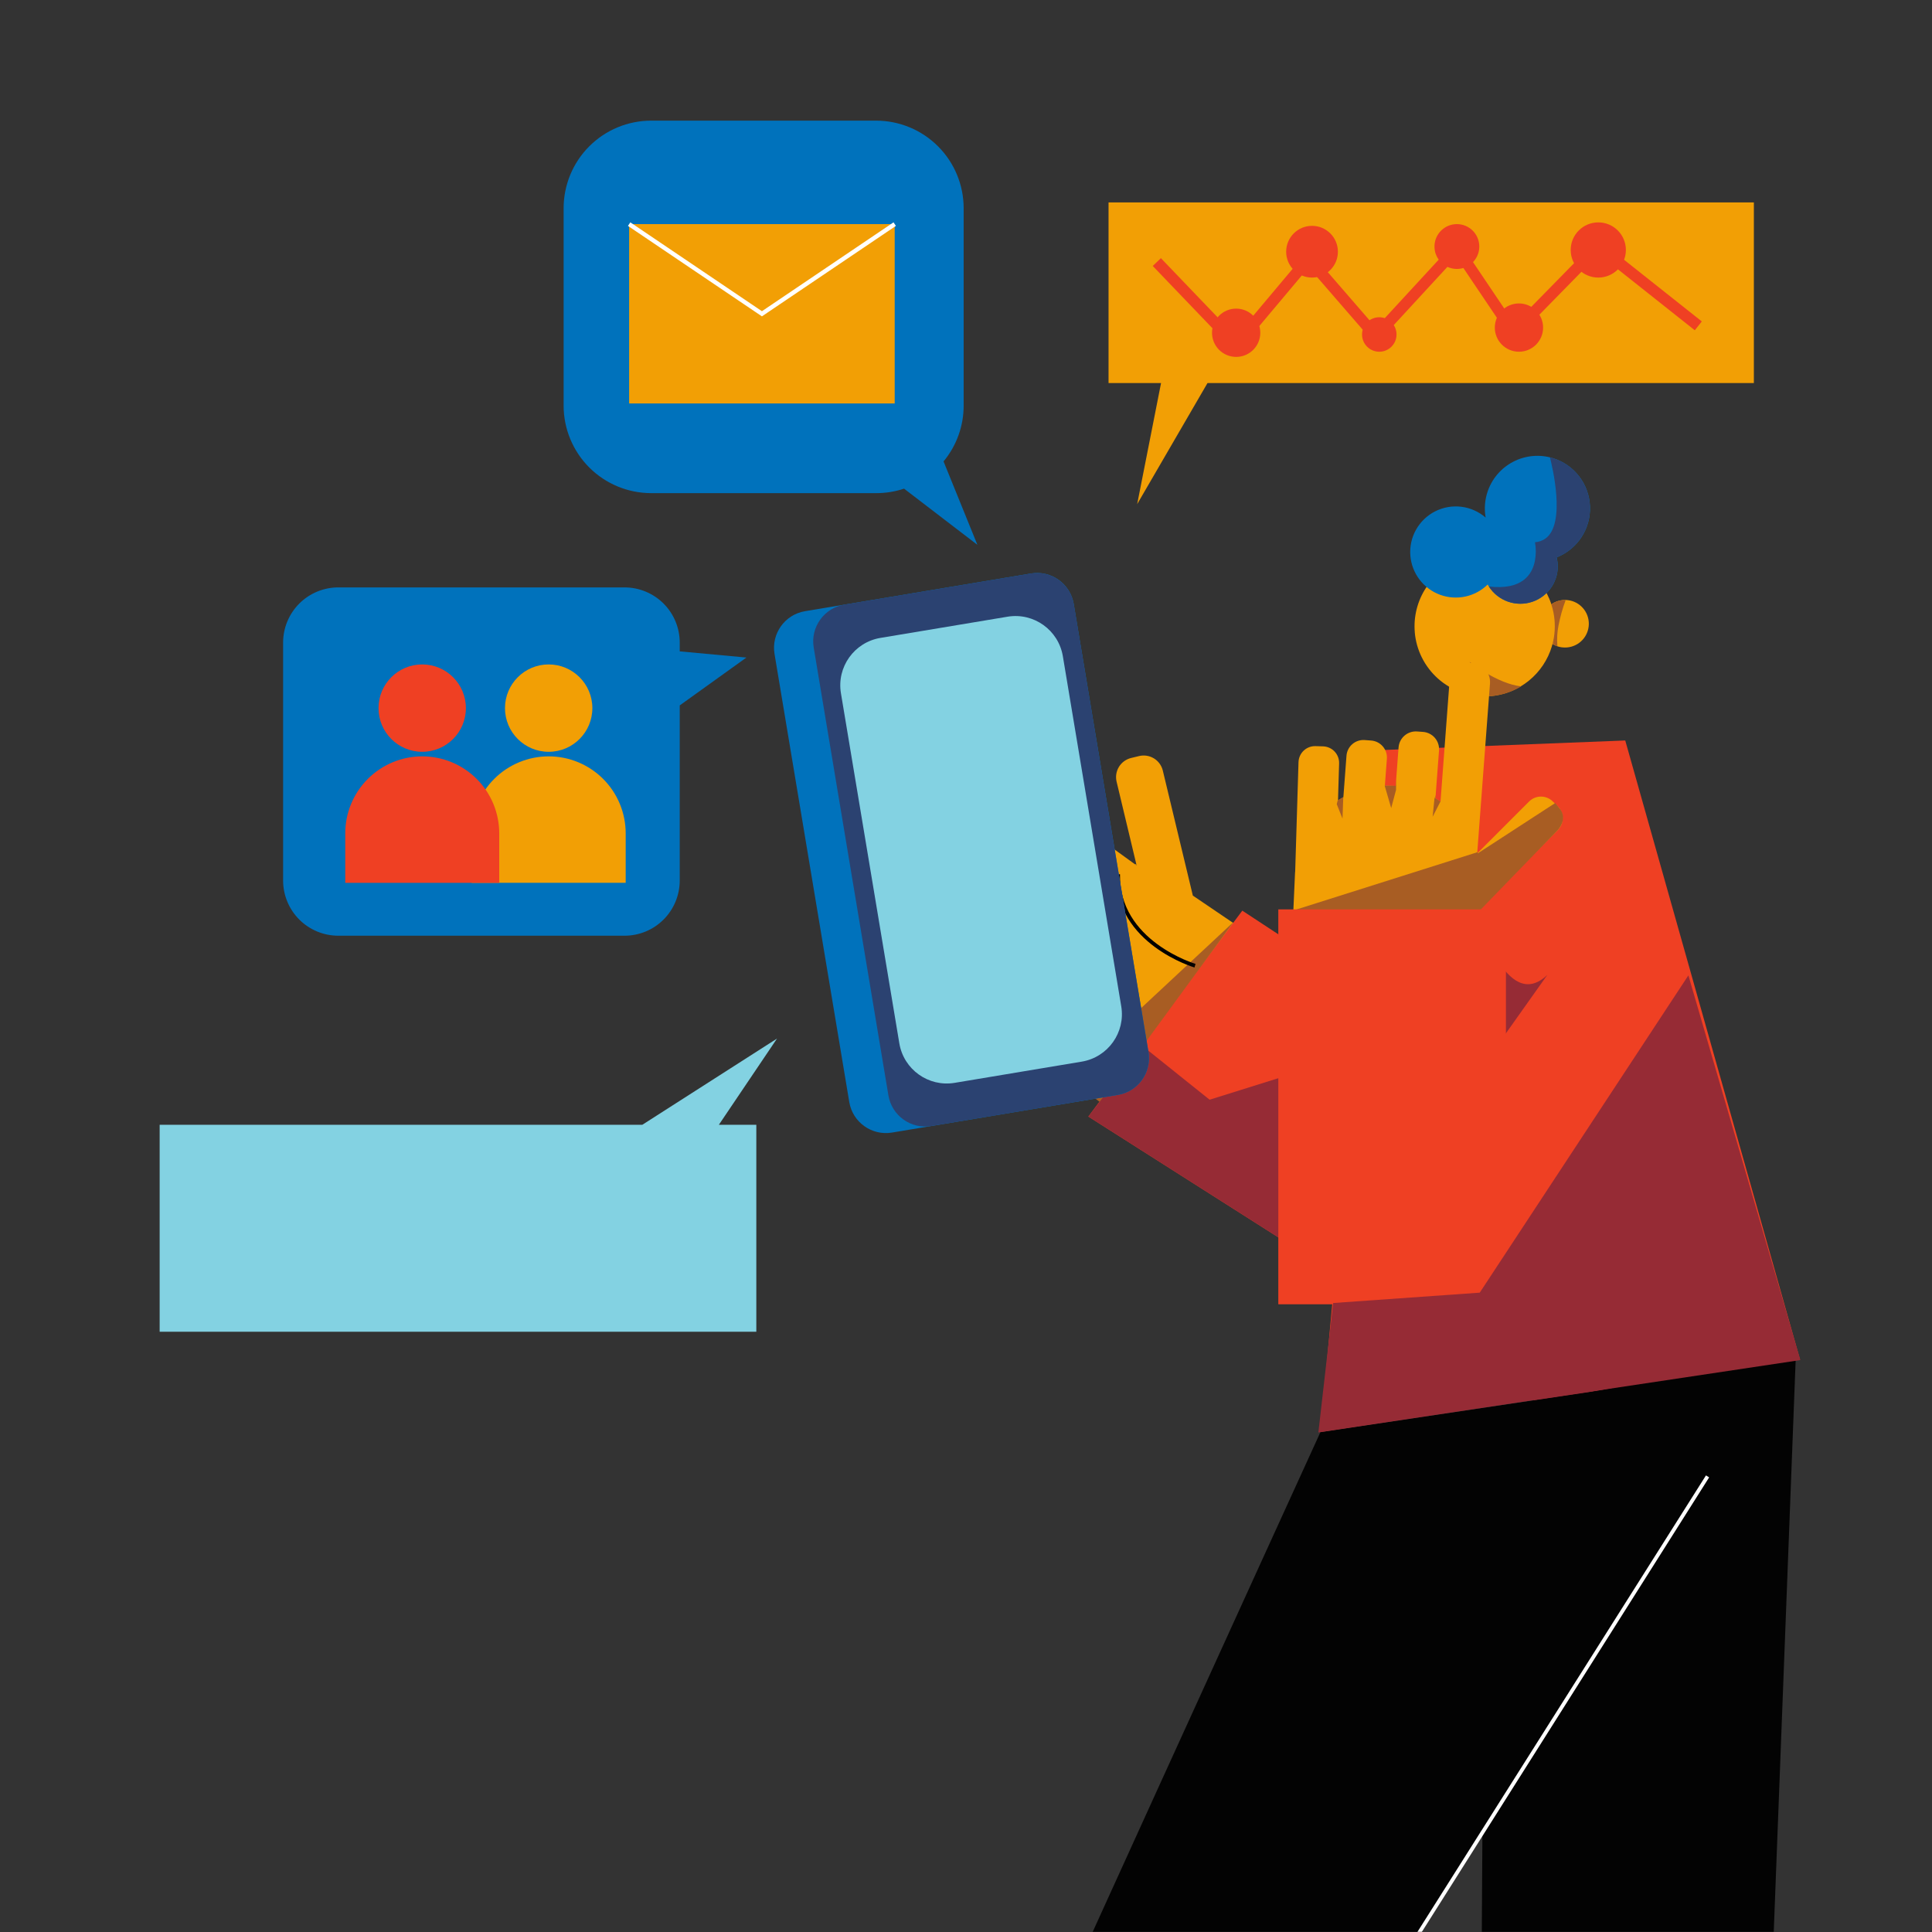
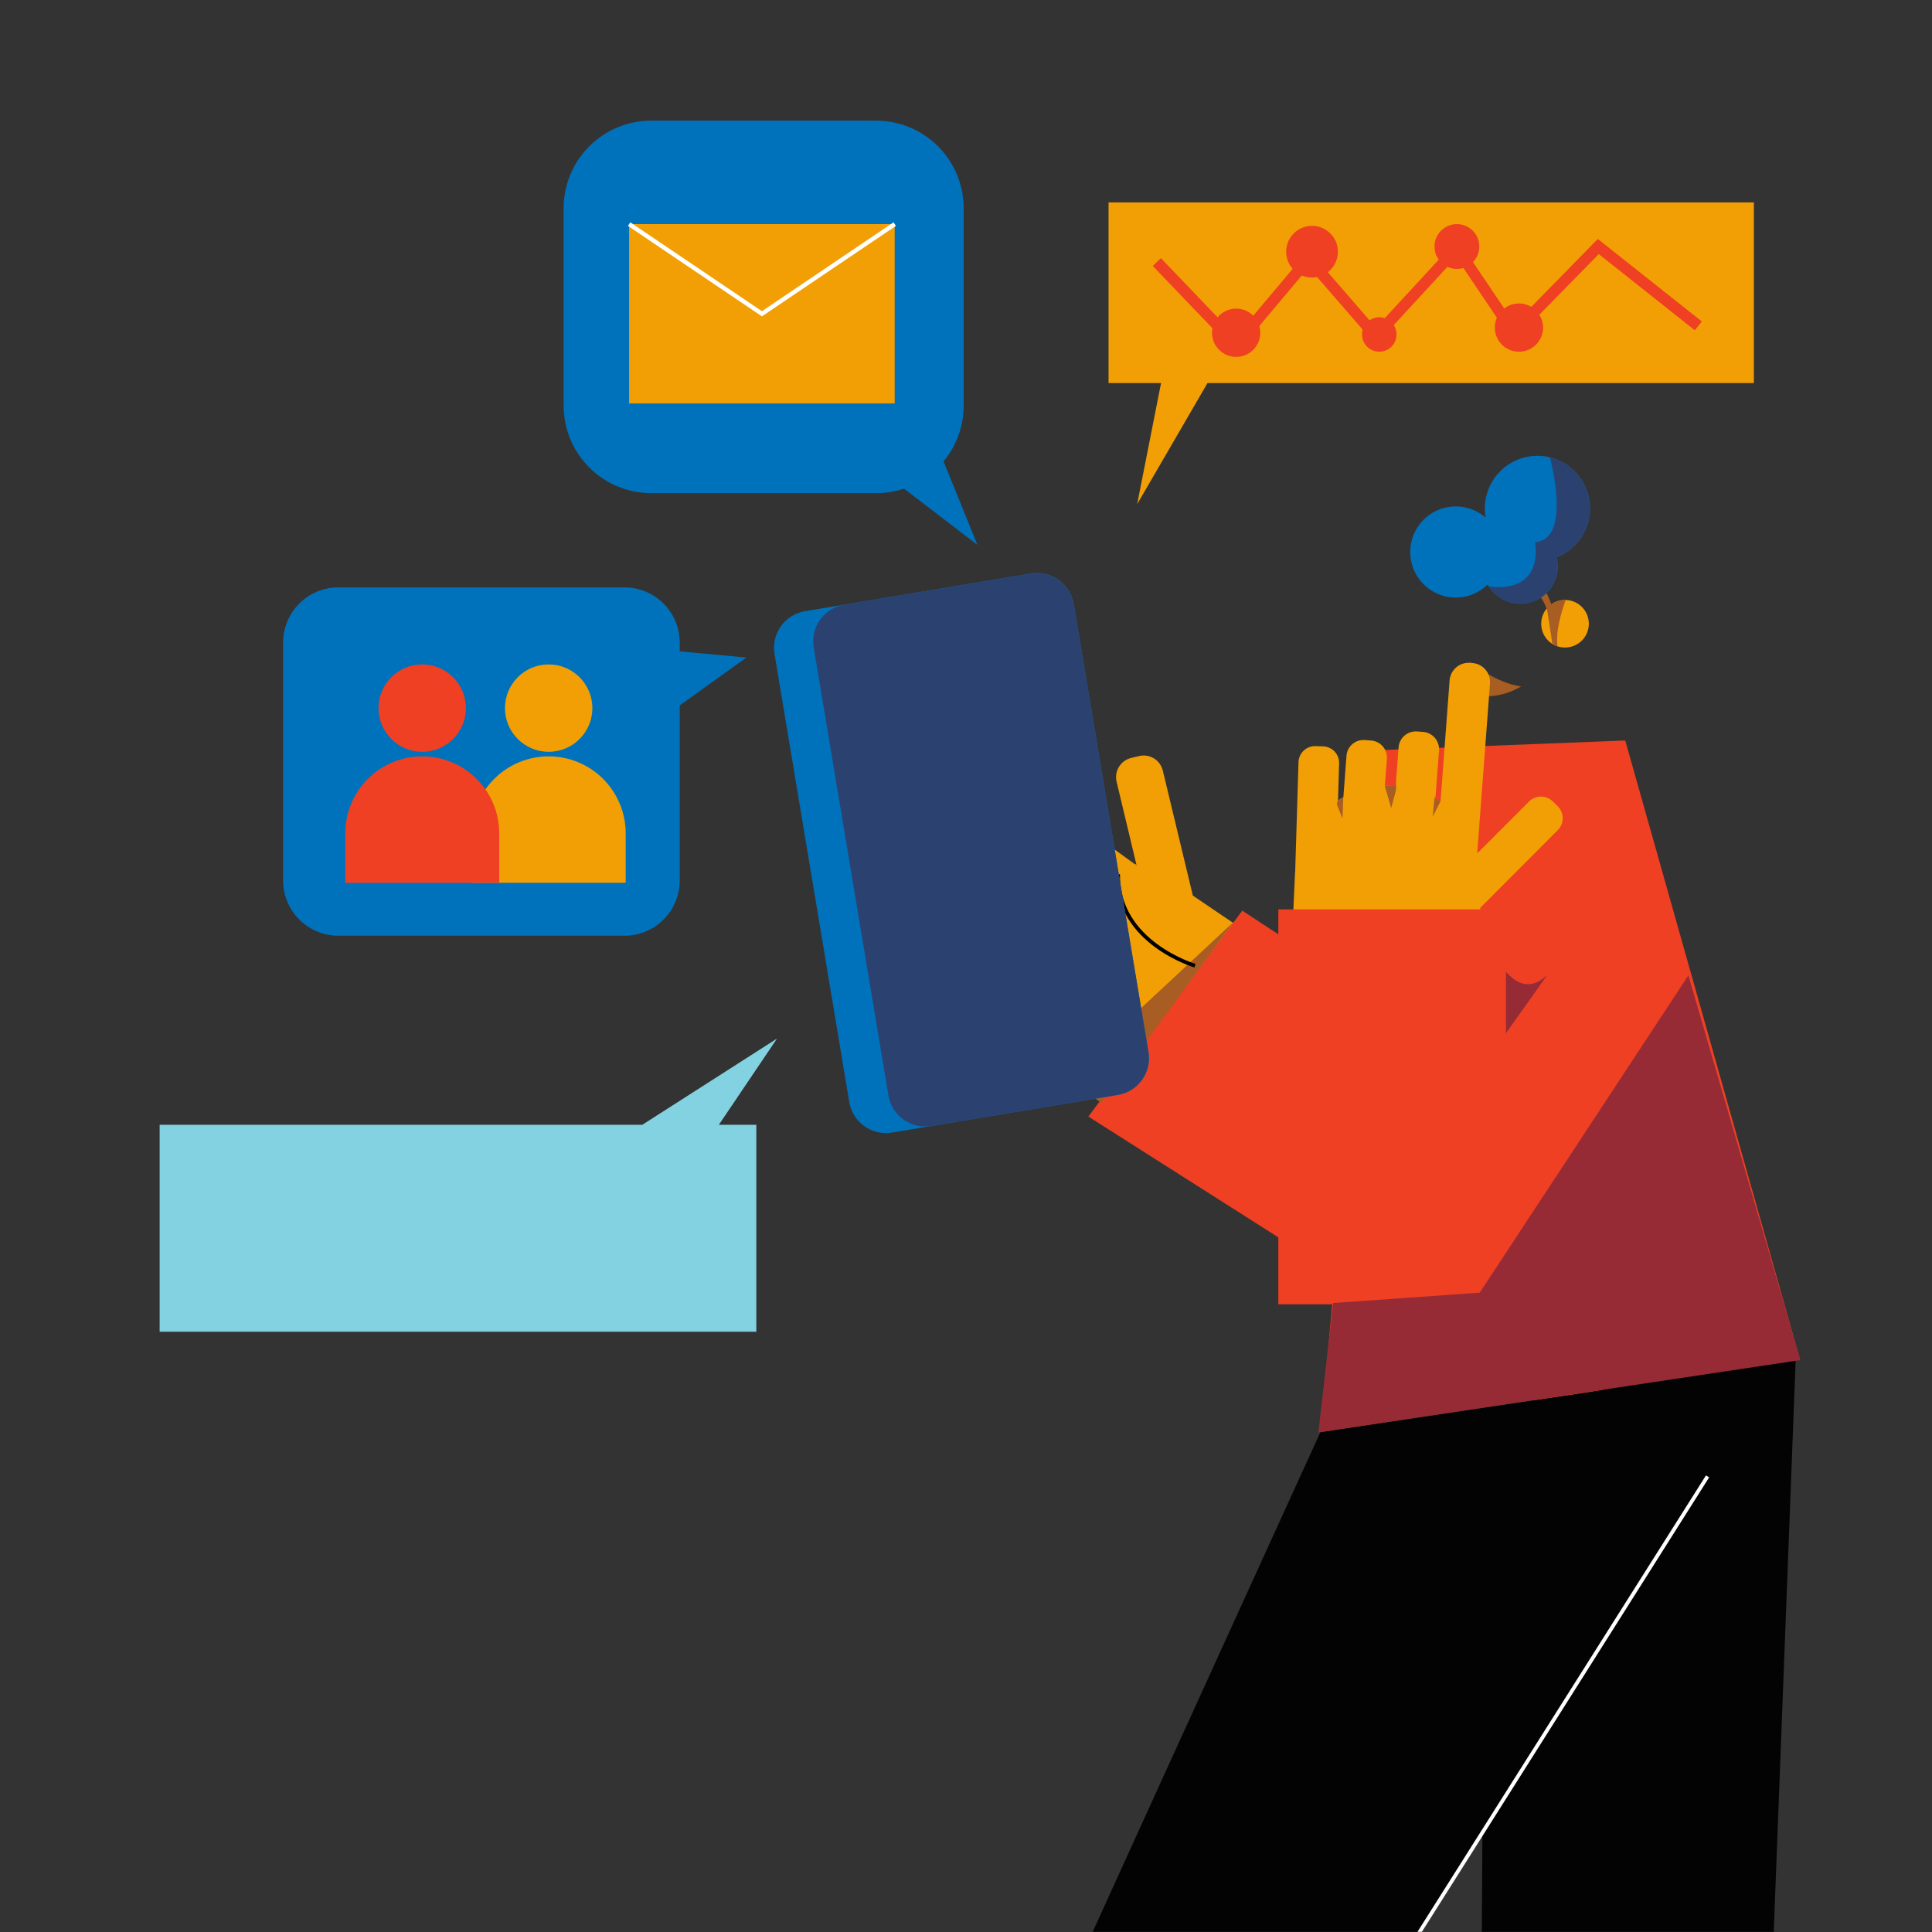
<svg xmlns="http://www.w3.org/2000/svg" width="1198" height="1198" viewBox="0 0 1198 1198" fill="none">
  <rect x="0" y="0" width="1198" height="1198" fill="#333333" stroke="none" />
  <mask id="mask0_291_6" style="mask-type:alpha" maskUnits="userSpaceOnUse" x="0" y="0" width="1198" height="1198">
    <rect width="1198" height="1198" fill="#D9D9D9" />
  </mask>
  <g mask="url(#mask0_291_6)">
    <path d="M349.49 129.12V251.48C349.49 265.881 355.211 279.693 365.394 289.876C375.577 300.059 389.389 305.78 403.79 305.78H543.27C549.156 305.8 555.006 304.861 560.59 303L606.08 337.86L585.08 286.11C593.157 276.379 597.569 264.126 597.55 251.48V129.12C597.55 114.718 591.83 100.905 581.647 90.721C571.464 80.536 557.652 74.813 543.25 74.81H403.79C389.388 74.813 375.576 80.536 365.394 90.721C355.211 100.905 349.49 114.718 349.49 129.12V129.12Z" fill="#0072BC" />
    <path d="M955.74 388.09C955.931 390.364 956.65 392.562 957.841 394.508C959.033 396.454 960.662 398.095 962.6 399.3C962.6 399.3 962.65 399.35 962.68 399.35C962.976 399.55 963.287 399.727 963.61 399.88H963.67C964.34 400.233 965.039 400.527 965.76 400.76L965.91 400.82L966.24 400.92C966.947 401.133 967.669 401.29 968.4 401.39V401.39C969.49 401.542 970.594 401.569 971.69 401.47C975.328 401.165 978.723 399.521 981.219 396.857C983.715 394.193 985.135 390.698 985.203 387.048C985.272 383.398 983.984 379.852 981.59 377.097C979.195 374.341 975.864 372.572 972.24 372.13C971.783 372.064 971.322 372.027 970.86 372.02C970.29 372.002 969.719 372.019 969.15 372.07C966.542 372.285 964.041 373.2 961.91 374.72C961.58 374.94 961.27 375.19 960.91 375.44C960.208 376.048 959.562 376.717 958.98 377.44C956.542 380.426 955.378 384.252 955.74 388.09V388.09Z" fill="#F29F05" />
    <path d="M957.37 365.1C958.03 366.1 958.65 367.2 959.22 368.3C959.73 369.3 960.22 370.3 960.63 371.3C960.72 371.51 960.81 371.72 960.89 371.95C960.97 372.18 961.09 372.43 961.18 372.67C961.44 373.35 961.69 374.03 961.92 374.75C964.051 373.23 966.552 372.315 969.16 372.1C969.729 372.049 970.3 372.032 970.87 372.05C968.916 377.245 967.41 382.598 966.37 388.05C965.605 392.001 965.369 396.037 965.67 400.05C965.67 400.3 965.67 400.55 965.75 400.78C965.03 400.547 964.33 400.253 963.66 399.9C963.66 399.1 963.54 398.32 963.47 397.55L963.6 399.86C963.277 399.707 962.966 399.53 962.67 399.33C962.67 399.33 962.67 399.43 962.62 399.47V399.28L959.32 378.08C959.23 377.86 959.15 377.64 959.07 377.43C958.47 375.93 957.89 374.68 957.36 373.64C955.48 369.99 954.1 368.87 954.1 368.87L952.94 367.97C954.501 367.151 955.984 366.19 957.37 365.1V365.1Z" fill="#A85D23" />
    <path d="M533.31 567.47C533.302 569.811 533.851 572.12 534.911 574.206C535.972 576.293 537.514 578.097 539.41 579.47L681.81 682.47L682.88 681L722.44 707.8L798.66 595.34L739.66 555.34L721.04 477.82C720.279 474.674 718.3 471.958 715.538 470.271C712.776 468.583 709.457 468.061 706.31 468.82L701.39 470.01C699.832 470.386 698.362 471.065 697.066 472.008C695.77 472.952 694.673 474.142 693.837 475.51C693.002 476.878 692.443 478.397 692.195 479.981C691.947 481.565 692.013 483.182 692.39 484.74L704.64 536L704.79 536.65L703.48 535.7L605.01 464.45C601.841 462.156 597.89 461.215 594.027 461.834C590.163 462.452 586.704 464.581 584.41 467.75C582.116 470.919 581.175 474.87 581.794 478.733C582.413 482.597 584.541 486.056 587.71 488.35L658.71 539.68C657.38 540.27 656.07 540.92 654.78 541.61L583.84 490.28C580.669 488.036 576.74 487.134 572.907 487.77C569.074 488.405 565.647 490.528 563.37 493.675C561.093 496.823 560.149 500.742 560.745 504.581C561.34 508.421 563.426 511.87 566.55 514.18L631.92 561.48C631.454 562.147 630.994 562.797 630.54 563.43C629.54 564.96 628.54 566.5 627.65 568.08L565.5 523.08C562.328 520.781 558.373 519.835 554.504 520.452C550.635 521.069 547.17 523.198 544.87 526.37C542.571 529.542 541.626 533.498 542.243 537.366C542.86 541.235 544.988 544.701 548.16 547L618.87 598.16C618.87 598.92 618.81 599.69 618.8 600.44L556.7 555.52C554.5 553.925 551.902 552.97 549.193 552.759C546.483 552.549 543.769 553.091 541.348 554.327C538.928 555.562 536.897 557.443 535.478 559.76C534.06 562.078 533.309 564.743 533.31 567.46V567.47Z" fill="#F29F05" />
    <path d="M678.28 527.7C678.28 527.7 619.77 545.59 611.81 616.83" stroke="black" stroke-width="2.31" stroke-miterlimit="10" />
    <path d="M703.48 535.69L704.79 536.64L704.64 535.99C704.26 535.89 703.87 535.78 703.48 535.69Z" fill="#F29F05" />
    <path d="M674.88 692.36L980.23 886.51L1044.8 797.39L1062.12 773.48L1001.18 689L962.93 691.17L770.33 564.68L707.53 648.68L704.75 652.39L674.88 692.36Z" fill="#EF4023" />
    <path d="M764.98 571.61L661.73 667.85L682.76 683.93L764.98 571.61Z" fill="#A85D23" />
-     <path d="M674.88 692.36L980.23 886.51L1086.73 793.79L1044.8 797.39L923.47 807.83L805.02 721.82L853.34 698.62L830.31 656.79L750.07 681.91L708.31 648.49L674.88 692.36Z" fill="#962B35" />
    <path d="M741 598.81C741 598.81 692.45 584.44 693.33 542.08" stroke="black" stroke-width="2.31" stroke-miterlimit="10" />
    <path d="M857.77 465.06L1007.79 459.16L1116 842.47L818.78 887.96L857.77 465.06Z" fill="#EF4023" />
    <path d="M1113.64 838.64L1081.04 1689.16L915.73 1691.53L920.86 875.86L1113.64 838.64Z" fill="#030303" />
    <path d="M1098.33 846.36L838.25 1264.46L1042.36 1585.46L889.28 1689.16C889.28 1689.16 625.91 1315.51 620.97 1323.74C616.03 1331.97 818.79 888 818.79 888L1098.33 846.36Z" fill="#030303" />
    <path d="M1058.82 915.49L838.25 1264.46" stroke="white" stroke-width="2.31" stroke-miterlimit="10" />
-     <path d="M877.27 392.05C878.223 403.114 883.374 413.394 891.665 420.782C899.956 428.169 910.76 432.104 921.86 431.78C922.68 431.78 923.5 431.72 924.33 431.65C933.046 430.899 941.333 427.54 948.111 422.01C954.89 416.481 959.845 409.037 962.33 400.65C962.335 400.63 962.335 400.61 962.33 400.59C962.44 400.22 962.54 399.85 962.64 399.47C962.64 399.47 962.64 399.38 962.69 399.33C963.01 398.08 963.29 396.8 963.51 395.53C964.018 392.468 964.199 389.36 964.05 386.26C964.05 385.7 963.99 385.13 963.94 384.55C963.66 381.216 962.988 377.927 961.94 374.75C961.71 374.03 961.46 373.35 961.2 372.67C961.11 372.43 961.02 372.18 960.91 371.95C960.8 371.72 960.74 371.51 960.65 371.3C960.22 370.3 959.75 369.3 959.24 368.3C958.67 367.2 958.05 366.14 957.39 365.1C952.186 356.861 944.366 350.608 935.183 347.345C926.001 344.082 915.988 343.997 906.752 347.105C897.516 350.212 889.591 356.332 884.248 364.482C878.906 372.632 876.455 382.341 877.29 392.05H877.27Z" fill="#F29F05" />
    <path d="M916.01 529.2L916.42 528.8L916.12 527.8L916.01 529.2Z" fill="#F29F05" />
    <path d="M827.45 567.83L827.46 567.54L827.45 567.83Z" fill="#F29F05" />
    <path d="M827.45 567.83L827.46 567.54L827.45 567.83Z" fill="#F29F05" />
    <path d="M827.45 567.83L827.46 567.54L827.45 567.83Z" fill="#F29F05" />
    <path d="M959.48 604.52L917.77 663.34L916.7 567.1C916.7 567.1 933.81 629.12 959.48 604.52Z" fill="#962B35" />
    <path d="M911.32 410.41L922.08 431.8C922.9 431.8 923.72 431.74 924.55 431.67C931.166 431.106 937.564 429.029 943.25 425.6C928.49 424 911.86 410.84 911.32 410.41Z" fill="#A85D23" />
    <path d="M802.97 542.52C802.97 541.72 803.06 540.92 803.13 540.13L805.18 472.61C805.22 471.262 805.526 469.936 806.079 468.707C806.632 467.477 807.421 466.369 808.403 465.444C809.385 464.52 810.539 463.799 811.8 463.321C813.06 462.843 814.403 462.619 815.75 462.66L820.36 462.8C821.712 462.834 823.044 463.134 824.279 463.684C825.514 464.234 826.629 465.023 827.558 466.006C828.487 466.988 829.213 468.144 829.694 469.408C830.175 470.672 830.401 472.018 830.36 473.37L829.69 495.69V496.28C830.4 495.82 831.12 495.39 831.85 494.98C832.23 494.74 832.62 494.53 833 494.31L834.93 468.62C835.033 467.238 835.407 465.89 836.031 464.653C836.655 463.415 837.517 462.313 838.567 461.41C839.618 460.506 840.836 459.818 842.153 459.386C843.469 458.953 844.858 458.785 846.24 458.89L850.24 459.19C853.031 459.4 855.624 460.709 857.451 462.829C859.277 464.95 860.187 467.709 859.98 470.5L859.04 483.08L858.77 486.62V487.2H858.97C859.59 487.2 860.22 487.2 860.84 487.2C861.71 487.2 862.57 487.2 863.44 487.26C864.12 487.26 864.8 487.32 865.44 487.39L865.75 483.24L867.23 463.46C867.442 460.625 868.772 457.99 870.927 456.135C873.082 454.281 875.885 453.358 878.72 453.57L882.42 453.84C885.256 454.055 887.891 455.387 889.745 457.543C891.6 459.699 892.522 462.504 892.31 465.34L890.22 493.24L890.08 495.09C891.08 495.69 892.08 496.31 893.03 496.96C893.099 497 893.166 497.043 893.23 497.09L893.28 496.46L893.41 494.72L898.87 421.91C899.111 418.791 900.574 415.894 902.942 413.851C905.31 411.807 908.39 410.782 911.51 411L913.02 411.12C916.144 411.36 919.044 412.829 921.087 415.203C923.13 417.578 924.149 420.666 923.92 423.79L916.08 527.82L915.97 529.2L916.38 528.8L948.16 497C949.127 496.032 950.275 495.264 951.539 494.74C952.803 494.217 954.157 493.947 955.525 493.947C956.893 493.947 958.248 494.217 959.512 494.74C960.775 495.264 961.923 496.032 962.89 497L965.95 500C967.902 501.954 968.999 504.603 968.999 507.365C968.999 510.127 967.902 512.776 965.95 514.73L917.95 562.87L915.26 623.62L799.56 618.51L802.97 542.52ZM827.45 567.82V567.55V567.82Z" fill="#F29F05" />
-     <path d="M917.08 564.24L918.27 563.89L965.97 514.7C965.97 514.7 972.18 508.17 967.43 501.76L964.34 497.95L916.34 529.15V528.37L803 564.24H917.08Z" fill="#A85D23" />
    <path d="M893.2 497C892.2 496.35 891.05 495.61 890.05 495L890.19 493.15L889.46 495.38L888.35 506.46L893.2 497Z" fill="#A85D23" />
    <path d="M860.78 487.16C860.16 487.16 859.22 487.16 858.6 487.16L862.66 501.08L865.66 489.81L865.76 483.17L865.45 487.32C864.78 487.25 864.1 487.21 863.45 487.19C862.51 487.18 861.65 487.16 860.78 487.16Z" fill="#A85D23" />
    <path d="M828.9 498.66L832.46 507.57L832.94 494.3L831.8 494.97C831.07 495.38 830.35 495.81 829.64 496.27V495.68L828.9 498.66Z" fill="#A85D23" />
    <path d="M792.661 563.89H933.811V808.76H792.661V563.89Z" fill="#EF4023" />
    <path d="M874.55 344.7C875.009 350.039 876.976 355.137 880.222 359.4C883.469 363.663 887.861 366.915 892.886 368.776C897.911 370.636 903.362 371.03 908.602 369.91C913.842 368.79 918.655 366.203 922.48 362.45C922.72 362.87 922.96 363.28 923.22 363.68C926.014 368.049 930.192 371.355 935.086 373.07C939.98 374.785 945.308 374.811 950.218 373.142C955.128 371.473 959.337 368.207 962.172 363.865C965.008 359.524 966.306 354.357 965.86 349.19C965.79 348.41 965.69 347.64 965.55 346.89C965.55 346.74 965.49 346.62 965.46 346.48C965.4 346.19 965.33 345.9 965.26 345.61C971.559 343.138 976.932 338.768 980.635 333.106C984.338 327.443 986.187 320.769 985.927 314.008C985.667 307.247 983.309 300.735 979.181 295.374C975.053 290.013 969.36 286.07 962.89 284.09C958.899 282.851 954.704 282.403 950.54 282.77C946.274 283.136 942.122 284.34 938.321 286.311C934.52 288.283 931.144 290.983 928.387 294.26C925.63 297.536 923.545 301.323 922.252 305.405C920.959 309.487 920.483 313.784 920.85 318.05C920.93 319.05 921.06 319.99 921.23 320.95C916.984 317.258 911.732 314.919 906.147 314.231C900.563 313.544 894.9 314.54 889.885 317.091C884.87 319.643 880.731 323.634 877.999 328.553C875.267 333.471 874.066 339.094 874.55 344.7V344.7Z" fill="#0072BC" />
    <path d="M961.081 283.6C962.331 288.38 971.321 324.76 958.271 333.97C956.368 335.292 954.142 336.073 951.831 336.23C952.508 340.069 952.484 343.999 951.761 347.83C950.061 356.35 943.761 366.06 923.211 363.68C926.005 368.049 930.182 371.355 935.076 373.07C939.97 374.785 945.298 374.811 950.208 373.142C955.118 371.473 959.327 368.207 962.163 363.865C964.998 359.524 966.297 354.357 965.851 349.19C965.781 348.41 965.681 347.64 965.541 346.89L965.251 346.56L965.451 346.48C965.391 346.19 965.321 345.9 965.251 345.61C971.549 343.138 976.922 338.768 980.625 333.106C984.328 327.443 986.178 320.769 985.917 314.008C985.657 307.247 983.299 300.735 979.171 295.374C975.044 290.013 969.35 286.07 962.881 284.09L961.081 283.6Z" fill="#2B4271" />
    <path d="M826.66 807.98L917.56 801.56L1046.94 604.81L1116.38 843.36L817.5 888.25L826.66 807.98Z" fill="#962B35" />
    <path d="M499.195 378.983L639.3 355.613C651.845 353.52 663.712 361.994 665.805 374.54L712.155 652.41C714.248 664.956 705.774 676.823 693.228 678.916L553.124 702.286C540.578 704.378 528.711 695.904 526.618 683.359L480.268 405.488C478.176 392.942 486.649 381.075 499.195 378.983Z" fill="#0072BC" />
    <path d="M523.559 374.924L639.23 355.63C651.82 353.53 663.728 362.033 665.828 374.622L712.151 652.335C714.251 664.925 705.748 676.833 693.159 678.933L577.487 698.227C564.898 700.327 552.989 691.824 550.89 679.235L504.566 401.522C502.466 388.932 510.969 377.024 523.559 374.924Z" fill="#2B4271" />
-     <path d="M545.947 395.552L624.749 382.407C640.988 379.698 656.348 390.667 659.057 406.906L695.269 623.997C697.977 640.236 687.009 655.597 670.77 658.305L591.968 671.45C575.729 674.158 560.369 663.19 557.66 646.951L521.448 429.86C518.739 413.621 529.708 398.26 545.947 395.552Z" fill="#83D2E2" />
    <path d="M687.39 237.51H719.95L705.14 312.62L748.76 237.51H1087.54V125.52H687.39V237.51Z" fill="#F29F05" />
    <path d="M390.12 138.97H554.79V250.18H390.12V138.97Z" fill="#F29F05" />
    <path d="M554.79 138.97L472.46 194.57L390.12 138.97" stroke="white" stroke-width="2.65" stroke-miterlimit="10" />
    <path d="M99 697.47V825.79H468.98V697.47H445.75L481.81 644L398.27 697.47H99Z" fill="#83D2E2" />
    <path d="M175.55 398.46V546C175.55 550.494 176.435 554.944 178.155 559.095C179.874 563.247 182.395 567.02 185.573 570.197C188.75 573.375 192.523 575.895 196.674 577.615C200.826 579.335 205.276 580.22 209.77 580.22H387.27C391.764 580.22 396.213 579.335 400.365 577.615C404.517 575.895 408.289 573.375 411.467 570.197C414.645 567.02 417.165 563.247 418.885 559.095C420.605 554.944 421.49 550.494 421.49 546V437.41L462.84 407.73L421.49 403.9V398.46C421.49 393.966 420.605 389.516 418.885 385.365C417.165 381.213 414.645 377.44 411.467 374.263C408.289 371.085 404.517 368.565 400.365 366.845C396.213 365.125 391.764 364.24 387.27 364.24H209.77C205.276 364.24 200.826 365.125 196.674 366.845C192.523 368.565 188.75 371.085 185.573 374.263C182.395 377.44 179.874 381.213 178.155 385.365C176.435 389.516 175.55 393.966 175.55 398.46V398.46Z" fill="#0072BC" />
    <path d="M340.221 466.18C325.259 466.18 313.131 454.051 313.131 439.09C313.131 424.129 325.259 412 340.221 412C355.182 412 367.311 424.129 367.311 439.09C367.311 454.051 355.182 466.18 340.221 466.18Z" fill="#F29F05" />
    <path d="M340.22 469C327.554 469 315.406 474.032 306.449 482.989C297.492 491.945 292.46 504.093 292.46 516.76V547.41H387.98V516.79C387.984 510.516 386.752 504.302 384.354 498.504C381.955 492.706 378.438 487.437 374.002 482.999C369.567 478.561 364.301 475.04 358.504 472.638C352.708 470.236 346.495 469 340.22 469V469Z" fill="#F29F05" />
    <path d="M261.8 466.18C246.838 466.18 234.71 454.051 234.71 439.09C234.71 424.129 246.838 412 261.8 412C276.761 412 288.89 424.129 288.89 439.09C288.89 454.051 276.761 466.18 261.8 466.18Z" fill="#EF4023" />
    <path d="M261.8 469C249.135 469.011 236.993 474.051 228.044 483.013C219.095 491.975 214.072 504.125 214.08 516.79V547.44H309.57V516.79C309.574 510.515 308.341 504.3 305.942 498.502C303.543 492.703 300.025 487.434 295.589 482.996C291.152 478.557 285.885 475.037 280.087 472.635C274.29 470.234 268.076 468.999 261.8 469V469Z" fill="#EF4023" />
    <path d="M1053.09 202.06L991.07 152.87L938.67 206.34L903.39 153.94L853.13 208.47L811.43 160.36L766.52 213.82L717.33 162.5" stroke="#EF4023" stroke-width="7" stroke-miterlimit="10" />
-     <path d="M991.07 172.12C981.62 172.12 973.96 164.46 973.96 155.01C973.96 145.56 981.62 137.9 991.07 137.9C1000.52 137.9 1008.18 145.56 1008.18 155.01C1008.18 164.46 1000.52 172.12 991.07 172.12Z" fill="#EF4023" />
    <path d="M941.88 218.1C933.612 218.1 926.91 211.398 926.91 203.13C926.91 194.862 933.612 188.16 941.88 188.16C950.147 188.16 956.85 194.862 956.85 203.13C956.85 211.398 950.147 218.1 941.88 218.1Z" fill="#EF4023" />
    <path d="M903.39 166.77C895.713 166.77 889.49 160.547 889.49 152.87C889.49 145.193 895.713 138.97 903.39 138.97C911.067 138.97 917.29 145.193 917.29 152.87C917.29 160.547 911.067 166.77 903.39 166.77Z" fill="#EF4023" />
    <path d="M855.27 218.1C849.366 218.1 844.58 213.314 844.58 207.41C844.58 201.506 849.366 196.72 855.27 196.72C861.174 196.72 865.96 201.506 865.96 207.41C865.96 213.314 861.174 218.1 855.27 218.1Z" fill="#EF4023" />
    <path d="M813.57 172.12C804.712 172.12 797.53 164.939 797.53 156.08C797.53 147.221 804.712 140.04 813.57 140.04C822.429 140.04 829.61 147.221 829.61 156.08C829.61 164.939 822.429 172.12 813.57 172.12Z" fill="#EF4023" />
    <path d="M766.52 221.31C758.253 221.31 751.55 214.608 751.55 206.34C751.55 198.072 758.253 191.37 766.52 191.37C774.788 191.37 781.49 198.072 781.49 206.34C781.49 214.608 774.788 221.31 766.52 221.31Z" fill="#EF4023" />
  </g>
</svg>